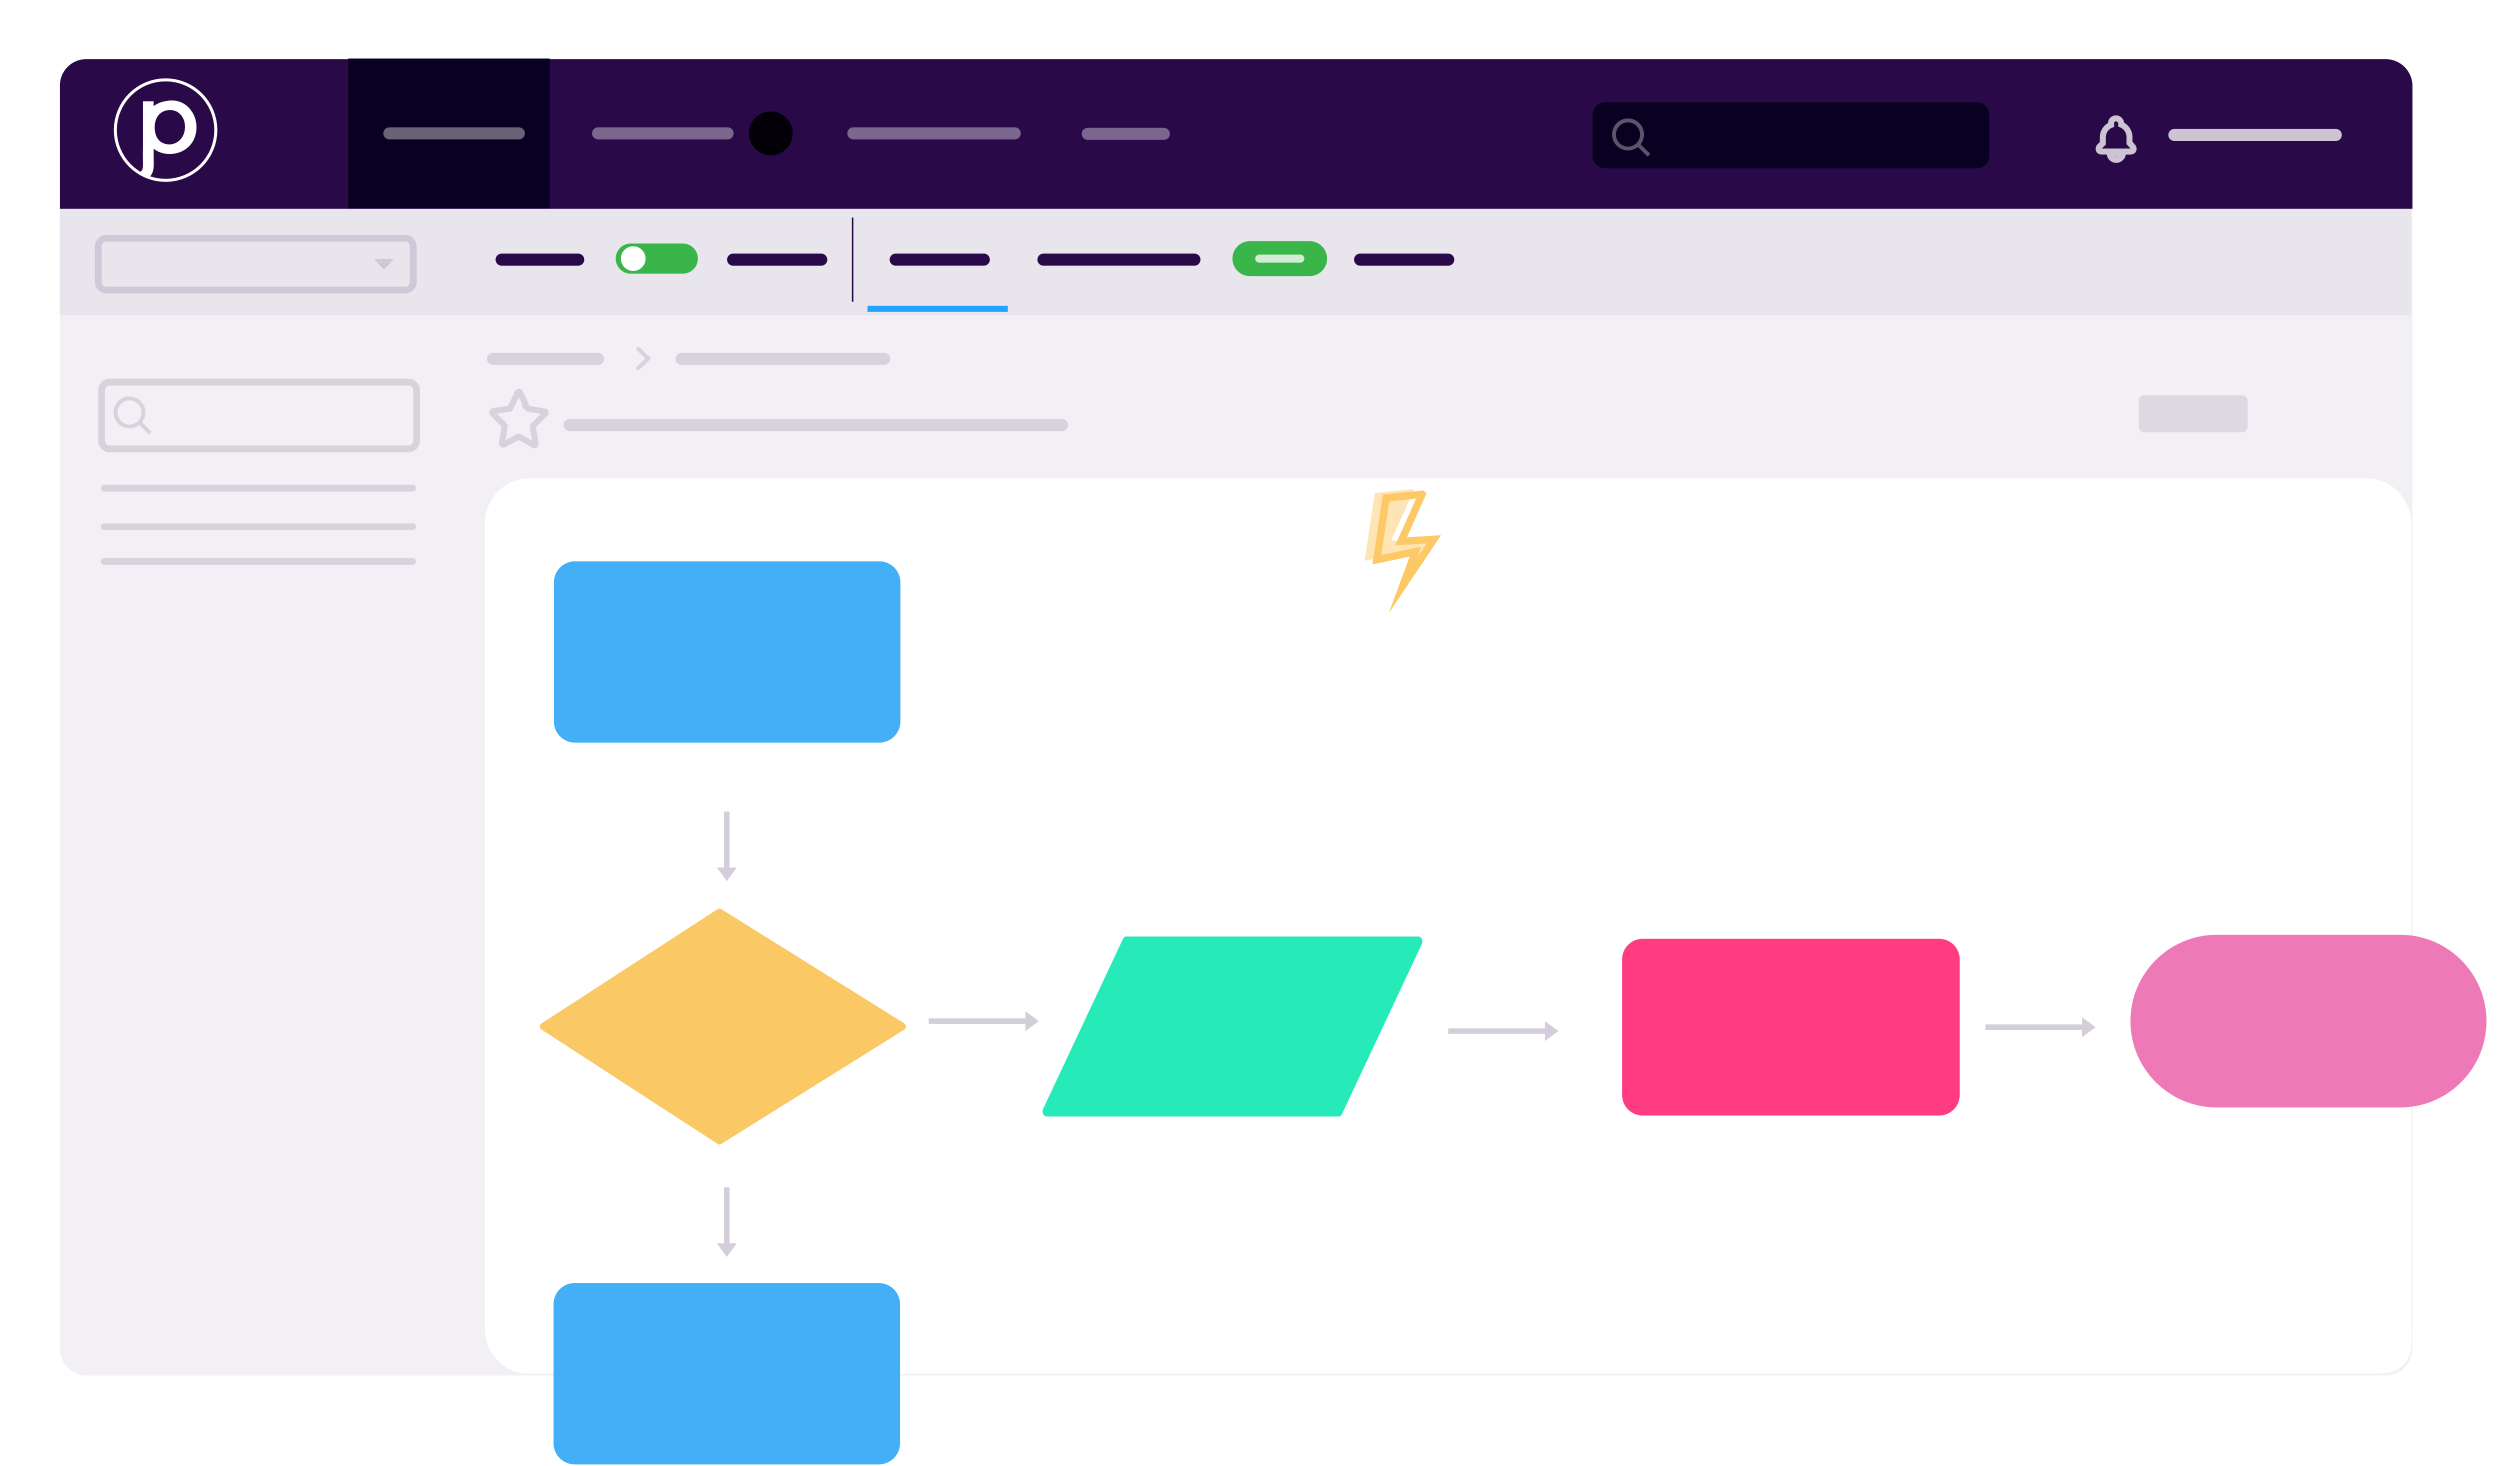
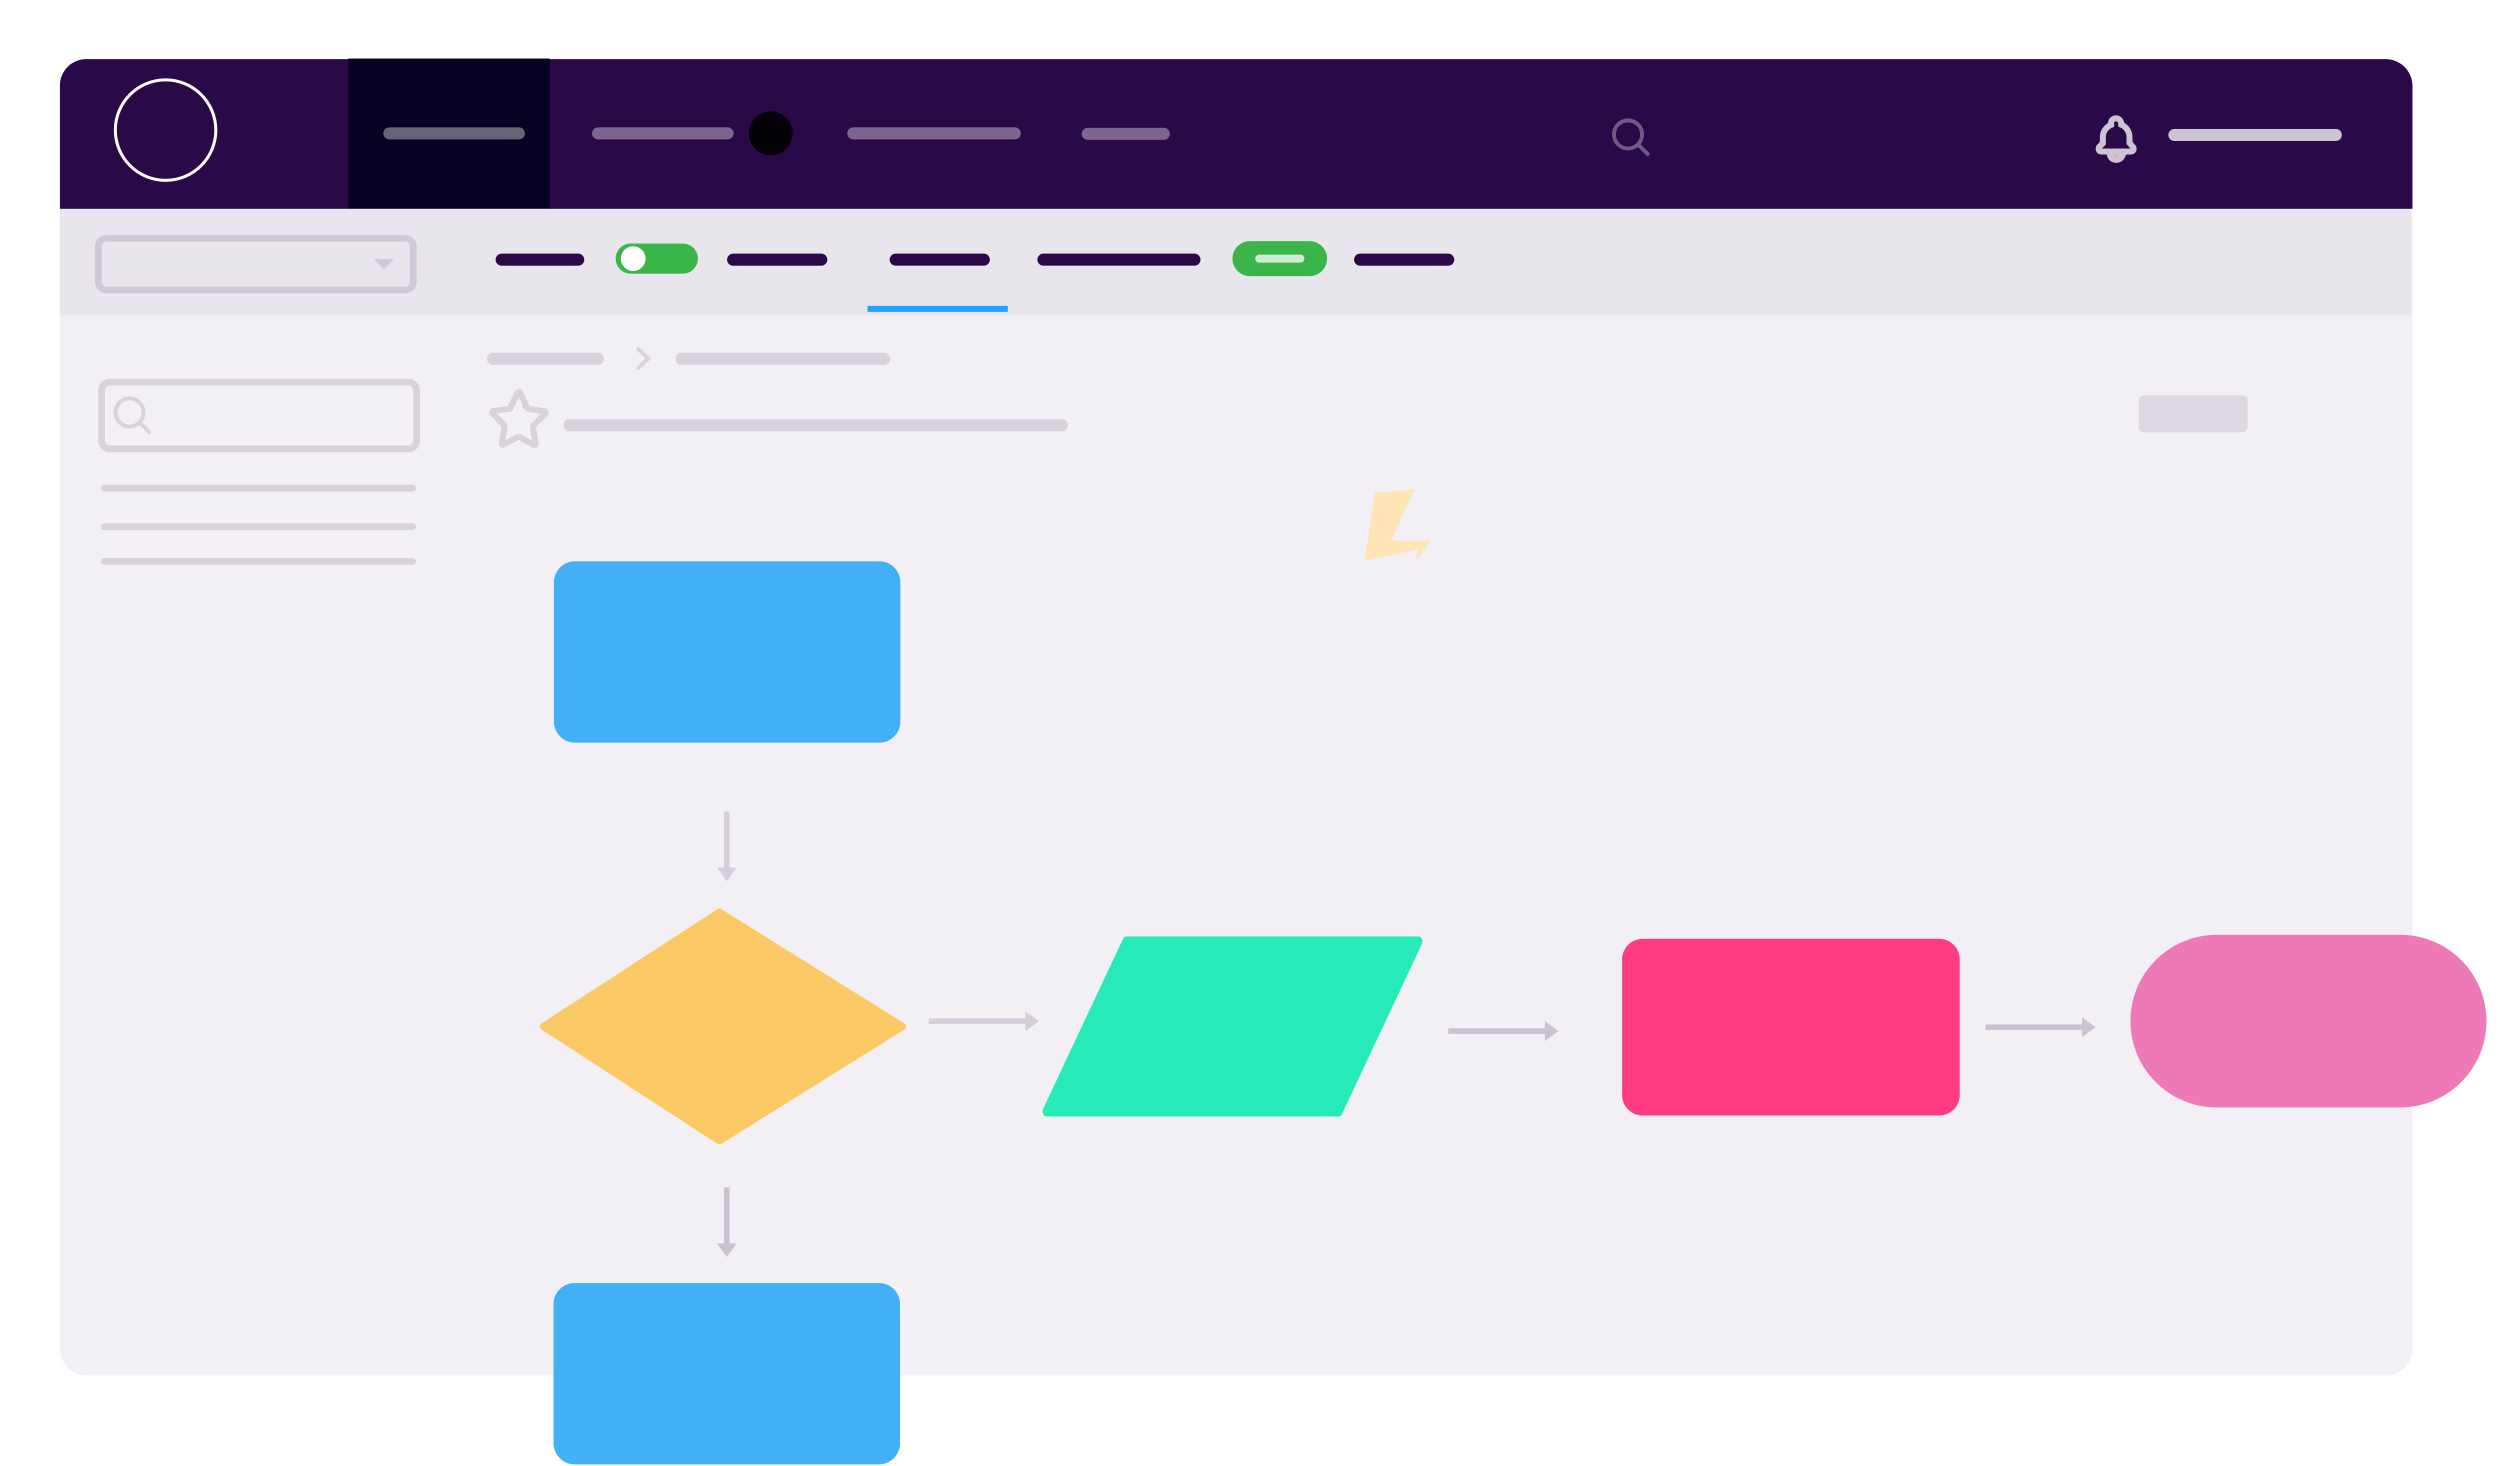
<svg xmlns="http://www.w3.org/2000/svg" width="677" height="397" fill="none">
  <g clip-path="url(#a)">
    <g filter="url(#b)">
      <path fill="#F2F0F4" d="M646.019 16.014H23.503a7.272 7.272 0 0 0-7.272 7.272v341.932a7.272 7.272 0 0 0 7.272 7.272h622.516a7.272 7.272 0 0 0 7.272-7.272V23.286a7.272 7.272 0 0 0-7.272-7.272Z" />
    </g>
    <path fill="#2A0949" d="M653.291 23.291v33.25H16.231V23.147a7.134 7.134 0 0 1 7.132-7.132h622.65a7.28 7.28 0 0 1 7.278 7.277Z" />
-     <path fill="#fff" d="M143.205 129.584h497.817c6.584 0 11.919 5.519 11.919 12.328v217.777c1.2 12.328-5.335 12.328-11.919 12.328H143.205c-6.583 0-11.919-5.519-11.919-12.328V141.912c0-6.809 5.336-12.328 11.919-12.328ZM51.923 30.197c-1.172-1.882-3.157-2.996-5.454-2.996a6.38 6.38 0 0 0-1.462.167c-1.28.172-2.442.645-3.4 1.382v-1.323H38.72V39.39l-.032 1.813.021 2.356.01.984v.06c0 1.204-.23 1.855-1.129 2.086l.103.065c.822.527 1.7.978 2.624 1.339.027-.022.06-.048.086-.075.71-.635 1.103-1.55 1.205-2.765a8.26 8.26 0 0 0 .027-.742l-.01-.99-.017-1.678v-1.55c1.178.904 2.673 1.41 4.346 1.41 1.081 0 2.103-.21 3.028-.597.033-.01.065-.027.097-.043 2.437-1.07 4.12-3.426 4.12-6.584 0-1.688-.468-3.14-1.264-4.292l-.01.011Zm-6.088 8.912c-.893 0-1.77-.295-2.496-.85-.877-.774-1.447-2.022-1.447-3.77 0-3.168 1.953-4.685 4.131-4.685.613 0 1.216.13 1.764.377 1.324.678 2.302 2.098 2.302 4.163 0 3.012-2.076 4.765-4.254 4.765Z" />
    <path stroke="#fff" stroke-miterlimit="10" stroke-width=".818" d="M44.84 48.84c7.515 0 13.608-6.093 13.608-13.608 0-7.516-6.093-13.608-13.608-13.608-7.516 0-13.608 6.092-13.608 13.608 0 7.515 6.093 13.608 13.608 13.608Z" />
    <path fill="#090121" d="M148.869 15.852H94.302v40.529h54.567V15.852Z" />
    <path stroke="#fff" stroke-linecap="round" stroke-miterlimit="10" stroke-width="3.27" d="M105.436 36.114h35.08M161.955 36.114h35.074" opacity=".38" />
    <path fill="#030107" d="M208.722 42.052a5.938 5.938 0 1 0 0-11.876 5.938 5.938 0 0 0 0 11.876Z" />
    <path stroke="#fff" stroke-linecap="round" stroke-miterlimit="10" stroke-width="3.27" d="M231.087 36.114h43.707M294.561 36.248h20.606" opacity=".38" />
    <path fill="#2A0949" d="M652.941 56.38H16.15v28.943H652.94V56.381Z" opacity=".05" />
-     <path fill="#090121" d="M535.304 27.69h-100.64a3.41 3.41 0 0 0-3.41 3.41v11.06a3.41 3.41 0 0 0 3.41 3.41h100.64a3.41 3.41 0 0 0 3.41-3.41V31.1a3.41 3.41 0 0 0-3.41-3.41Z" />
    <g opacity=".13">
      <path stroke="#2A0949" stroke-miterlimit="10" stroke-width="1.635" d="m143.033 110.689 4.448.71c.29 0 .387.403.194.608l-3.287 3.243c-.097.102-.097.205-.097.301l.775 4.658c0 .307-.194.506-.484.307l-3.964-2.227h-.291l-3.964 2.125c-.193.102-.484-.102-.484-.404l.775-4.555c0-.103 0-.205-.097-.302l-3.19-3.243c-.193-.204-.096-.506.194-.608l4.448-.608c.097 0 .194-.102.194-.204l2.033-4.254c.097-.205.484-.205.581 0l1.931 4.254c.097.102.193.204.29.204l-.005-.005Z" />
      <path stroke="#2A0949" stroke-linecap="round" stroke-miterlimit="10" stroke-width="3.27" d="M154.247 115.11h133.354M133.507 97.189h28.448M184.572 97.189h54.868" />
      <path stroke="#2A0949" stroke-linecap="round" stroke-miterlimit="10" stroke-width="1.092" d="m172.847 94.499 2.7 2.576-2.7 2.577" />
      <path fill="#2A0949" d="M38.456 114.363c.602-.753.93-1.711.93-2.679a4.337 4.337 0 0 0-4.33-4.33c-2.388 0-4.319 1.947-4.319 4.33s1.942 4.33 4.32 4.33c.951 0 1.903-.328 2.673-.93l2.603 2.608.742-.742-2.614-2.582-.005-.005Zm-3.405.624a3.282 3.282 0 0 1 0-6.562 3.284 3.284 0 0 1 3.27 3.281 3.285 3.285 0 0 1-3.27 3.281ZM104.14 72.882a.231.231 0 0 1-.344 0l-2.195-2.377a.233.233 0 0 1 .172-.393h4.389c.205 0 .312.242.172.393l-2.194 2.377Z" />
      <path fill="#2A0949" d="M109.696 79.477H28.833a3.14 3.14 0 0 1-3.136-3.136v-9.606a3.139 3.139 0 0 1 3.136-3.136h80.863a3.14 3.14 0 0 1 3.136 3.136v9.606a3.14 3.14 0 0 1-3.136 3.136ZM28.833 65.433c-.715 0-1.302.586-1.302 1.302v9.606c0 .715.587 1.302 1.302 1.302h80.863c.715 0 1.302-.587 1.302-1.302v-9.606c0-.716-.587-1.302-1.302-1.302H28.833ZM111.724 133.118H28.241a.914.914 0 1 1 0-1.829h83.483a.914.914 0 1 1 0 1.829ZM111.724 143.542H28.241a.914.914 0 1 1 0-1.829h83.483a.914.914 0 1 1 0 1.829ZM111.724 152.96H28.241a.914.914 0 1 1 0-1.829h83.483a.914.914 0 1 1 0 1.829ZM110.594 122.463H29.731a3.14 3.14 0 0 1-3.136-3.136v-13.613a3.139 3.139 0 0 1 3.136-3.136h80.863a3.14 3.14 0 0 1 3.136 3.136v13.613a3.14 3.14 0 0 1-3.136 3.136Zm-80.863-18.045c-.715 0-1.301.586-1.301 1.301v13.614c0 .715.586 1.301 1.301 1.301h80.863c.715 0 1.302-.586 1.302-1.301v-13.614c0-.715-.587-1.301-1.302-1.301H29.731Z" />
    </g>
    <path fill="#fff" d="M444.27 39.083c.603-.753.931-1.71.931-2.679a4.338 4.338 0 0 0-4.33-4.33c-2.388 0-4.319 1.947-4.319 4.33s1.942 4.33 4.319 4.33c.952 0 1.904-.328 2.673-.93l2.604 2.608.742-.742-2.614-2.582-.006-.005Zm-3.404.629a3.282 3.282 0 0 1-3.271-3.281 3.285 3.285 0 0 1 3.271-3.281 3.285 3.285 0 0 1 3.27 3.28 3.285 3.285 0 0 1-3.27 3.282Z" opacity=".33" />
    <path fill="#2A0949" d="M607.185 107.037h-26.554c-.808 0-1.464.655-1.464 1.463v7.116c0 .808.656 1.463 1.464 1.463h26.554c.808 0 1.463-.655 1.463-1.463V108.5c0-.808-.655-1.463-1.463-1.463Z" opacity=".1" />
    <path stroke="#fff" stroke-linecap="round" stroke-miterlimit="10" stroke-width="3.27" d="M588.822 36.544h43.713" opacity=".76" />
    <path fill="#fff" d="M573.079 44.107c-1.302 0-2.383-.947-2.577-2.254h-1.215c-1.646 0-1.775-1.172-1.775-1.533 0-.468.172-.914.478-1.215l.646-.646v-1.27c0-1.65.844-3.087 2.232-3.872-.016-1.038.785-1.947 1.936-2.07h.42c1.033.112 1.861.957 1.99 1.979a4.508 4.508 0 0 1 2.259 3.889v1.29l.748.829c.242.365.376.753.376 1.091 0 .764-.549 1.533-1.775 1.533h-1.135a2.706 2.706 0 0 1-2.399 2.243c-.07.006-.139.006-.209.006Zm-.355-1.69a.9.9 0 0 0 .693 0h-.693Zm-3.556-2.188h7.654c.038 0 .075 0 .102-.006-.01-.016-.016-.032-.027-.053l-1.043-1.14v-1.92c0-1.141-.699-2.195-1.743-2.62l-.5-.21v-.785a.667.667 0 0 0-.527-.635h-.129c-.151.027-.49.129-.447.554v.947l-.5.21c-1.075.44-1.742 1.446-1.742 2.619v1.942l-1.092 1.097h-.006Z" opacity=".76" />
    <path stroke="#2A0949" stroke-linecap="round" stroke-miterlimit="10" stroke-width="3.27" d="M135.842 70.317h20.74M198.525 70.317h23.87" />
-     <path stroke="#2A0949" stroke-miterlimit="10" stroke-width=".409" d="M230.888 58.898V81.73" />
    <path stroke="#2A0949" stroke-linecap="round" stroke-miterlimit="10" stroke-width="3.27" d="M242.549 70.311h23.87M282.566 70.311h40.889" />
    <path fill="#39B54A" d="M354.635 65.303h-16.147a4.733 4.733 0 0 0 0 9.467h16.147a4.733 4.733 0 0 0 0-9.466Z" />
    <path stroke="#2A0949" stroke-linecap="round" stroke-miterlimit="10" stroke-width="3.27" d="M368.313 70.317h23.871" />
    <path fill="#39B54A" d="M184.841 65.95h-13.93a4.083 4.083 0 1 0 0 8.164h13.93a4.083 4.083 0 1 0 0-8.165Z" />
    <path fill="#fff" d="M171.481 73.377a3.34 3.34 0 1 0-.001-6.681 3.34 3.34 0 0 0 .001 6.681Z" />
    <path stroke="#fff" stroke-linecap="round" stroke-miterlimit="10" stroke-width="2.178" d="M340.995 70.037h11.133" opacity=".76" />
    <path stroke="#21A4FF" stroke-miterlimit="10" stroke-width="1.635" d="M234.917 83.64h37.994" />
    <path fill="#FF3C81" d="M525.117 254.235h-80.266a5.583 5.583 0 0 0-5.583 5.583v36.688c0 3.083 2.5 5.583 5.583 5.583h80.266c3.083 0 5.583-2.5 5.583-5.583v-36.688c0-3.084-2.5-5.583-5.583-5.583Z" />
    <path fill="#27EAB9" d="M362.536 302.336h-79.179c-.801 0-1.291-1.161-.871-2.065l21.616-46.02c.189-.398.517-.64.872-.64h79.179c.802 0 1.291 1.162.871 2.066l-21.616 46.019c-.189.398-.517.64-.872.64Z" />
    <path fill="#42AFF6" d="M237.993 347.447h-82.358a5.734 5.734 0 0 0-5.734 5.734v37.64a5.734 5.734 0 0 0 5.734 5.733h82.358a5.734 5.734 0 0 0 5.734-5.733v-37.64a5.734 5.734 0 0 0-5.734-5.734ZM238.092 152h-82.358a5.734 5.734 0 0 0-5.734 5.734v37.64a5.734 5.734 0 0 0 5.734 5.733h82.358a5.733 5.733 0 0 0 5.733-5.733v-37.64a5.734 5.734 0 0 0-5.733-5.734Z" />
    <path fill="#D4CEDB" d="M197.572 219.779h-1.516v15.146h-1.931l2.689 3.685 2.689-3.685h-1.931v-15.146Z" />
    <path fill="#2A0949" d="M197.572 321.549h-1.516v15.146h-1.931l2.689 3.685 2.689-3.685h-1.931v-15.146Z" opacity=".2" />
    <path fill="#FBC866" d="m194.27 309.737-47.601-30.911a1.01 1.01 0 0 1 0-1.694l47.601-30.911a1.019 1.019 0 0 1 1.087-.011l49.516 30.911a1.012 1.012 0 0 1 0 1.716l-49.516 30.911c-.334.21-.759.205-1.087-.011Z" />
    <path fill="#D4CEDB" d="M277.666 275.76h-26.178v1.522h26.178v1.926l3.685-2.684-3.685-2.689v1.925Z" />
    <path fill="#2A0949" d="m422.046 279.208-3.684-2.684v1.926h-26.178v1.522h26.178v1.925l3.684-2.689ZM567.512 278.165l-3.685-2.69v1.926h-26.178v1.522h26.178v1.931l3.685-2.689Z" opacity=".2" />
    <path fill="#ED7AB6" d="M649.956 253.143h-49.65c-12.913 0-23.381 10.467-23.381 23.378 0 12.912 10.468 23.379 23.381 23.379h49.65c12.913 0 23.381-10.467 23.381-23.379 0-12.911-10.468-23.378-23.381-23.378Z" />
  </g>
  <g clip-path="url(#c)">
-     <path fill="#fff" d="m369.561 130.445 18.211-.445 1.232 2.432-3.892 10.47 8.888.466L374.838 172l.901-17.313-9.739 1.795 3.561-26.037Z" />
    <path fill="#FFE4B5" d="m387.392 146.451-10.633-.057 6.249-13.976-10.71 1.088-2.751 18.36 14.636-3.118-1.266 3.825 4.475-6.115v-.007Z" />
-     <path stroke="#FCC966" stroke-miterlimit="10" stroke-width="2" d="m385.098 133.853-9.746.997-2.498 16.705 10.436-2.163-3.385 9.155 8.381-12.492-8.874.53 5.686-12.732Z" />
  </g>
  <defs>
    <clipPath id="a">
      <path fill="#fff" d="M0 0h676.333v396.555H0z" />
    </clipPath>
    <clipPath id="c">
      <path fill="#fff" d="M366 130h28v42h-28z" />
    </clipPath>
    <filter id="b" width="667.589" height="387.006" x=".966" y=".749" color-interpolation-filters="sRGB" filterUnits="userSpaceOnUse">
      <feFlood flood-opacity="0" result="BackgroundImageFix" />
      <feColorMatrix in="SourceAlpha" result="hardAlpha" values="0 0 0 0 0 0 0 0 0 0 0 0 0 0 0 0 0 0 127 0" />
      <feOffset />
      <feGaussianBlur stdDeviation="7.632" />
      <feColorMatrix values="0 0 0 0 0.122 0 0 0 0 0.106 0 0 0 0 0.129 0 0 0 0.35 0" />
      <feBlend in2="BackgroundImageFix" result="effect1_dropShadow_1325_926" />
      <feBlend in="SourceGraphic" in2="effect1_dropShadow_1325_926" result="shape" />
    </filter>
  </defs>
</svg>